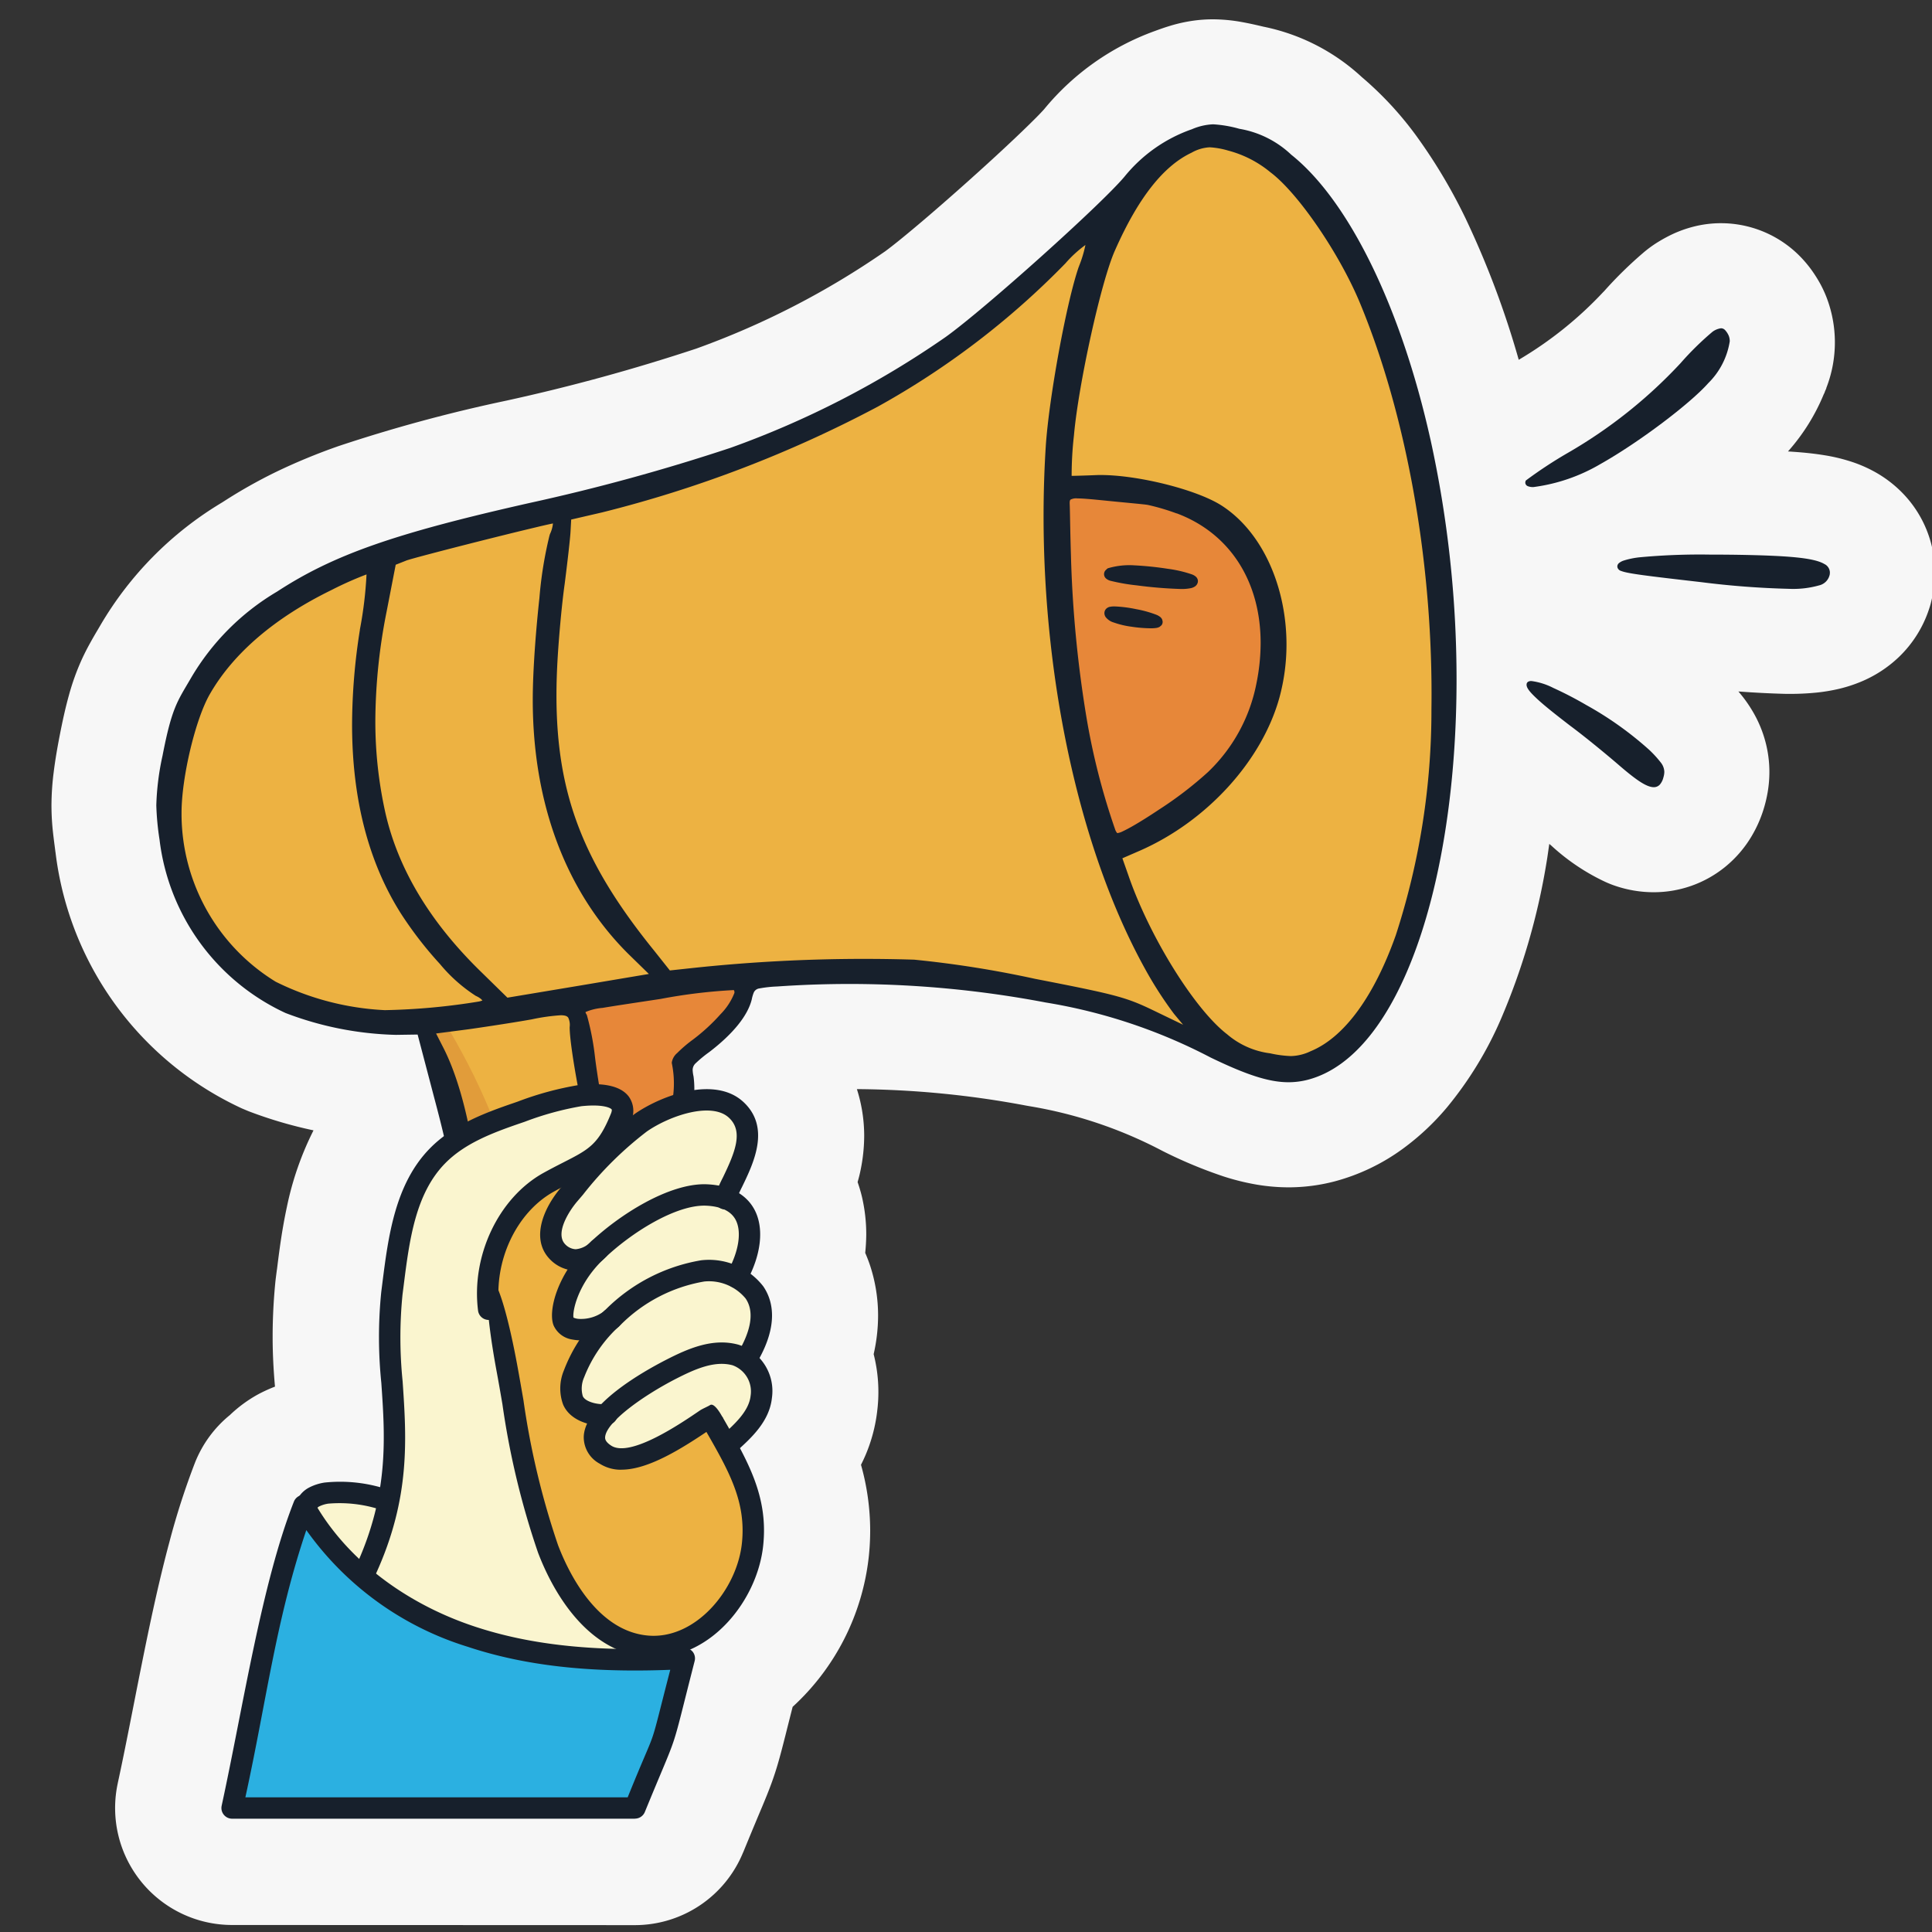
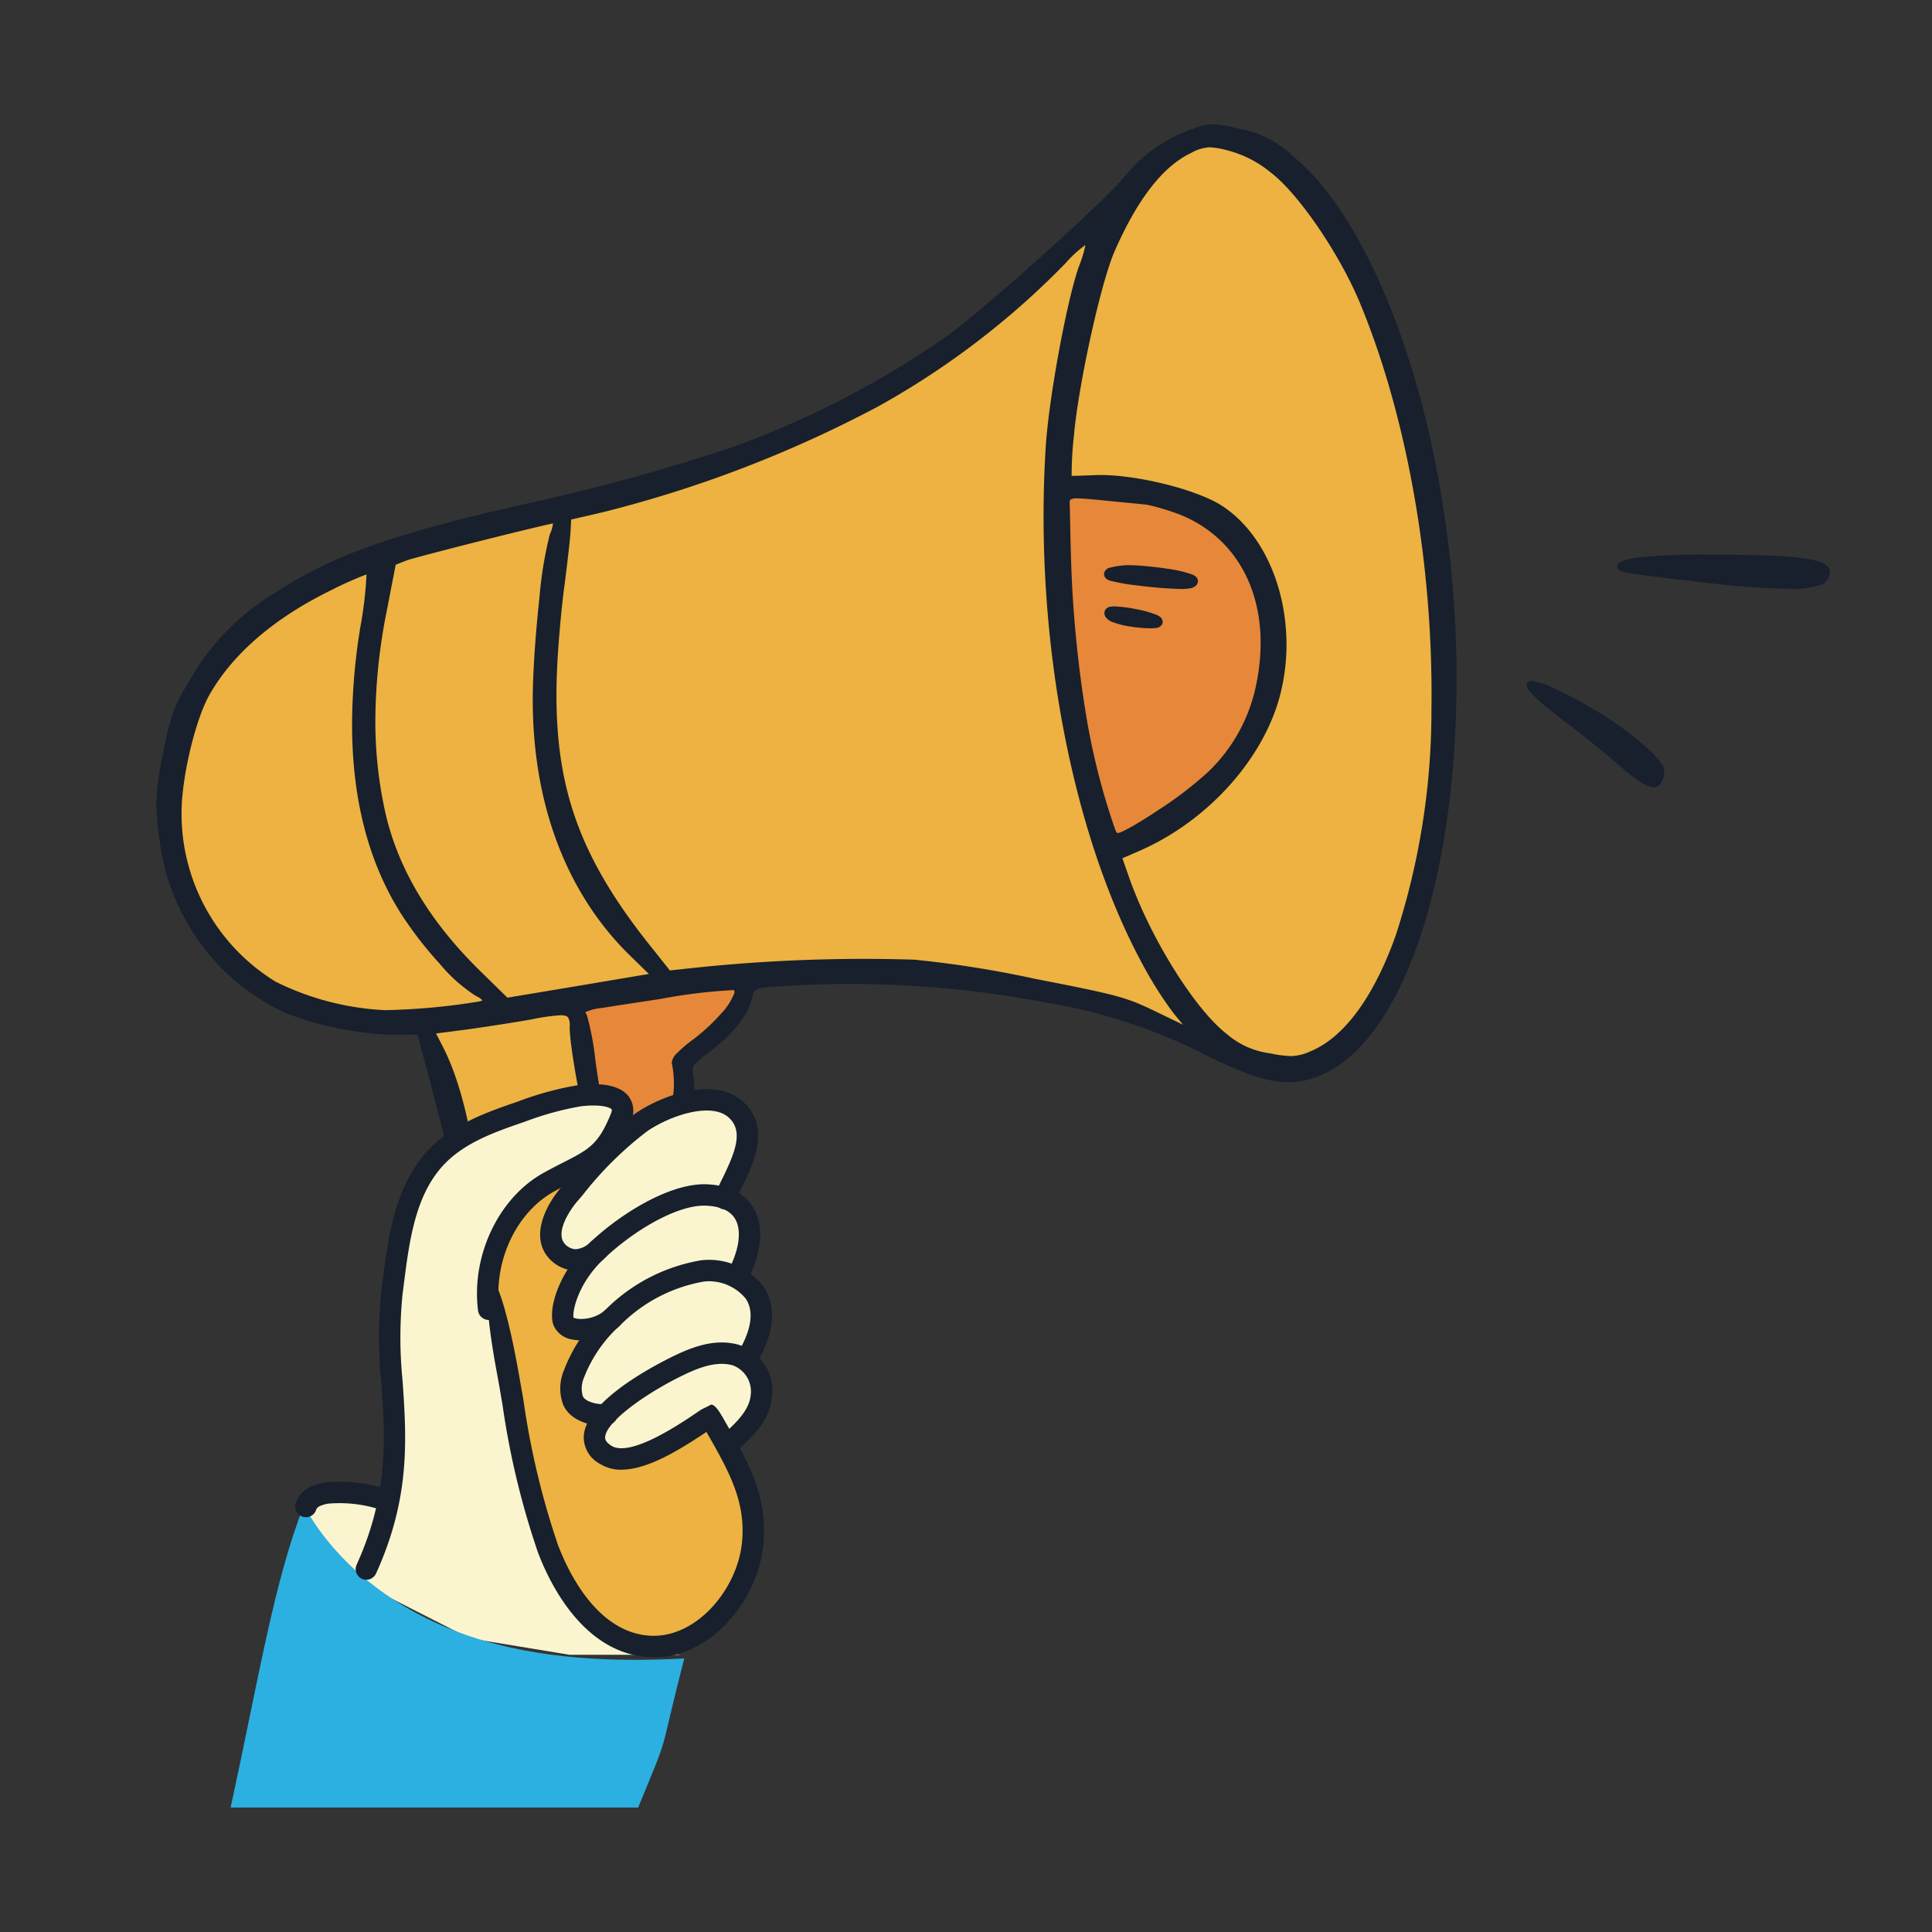
<svg xmlns="http://www.w3.org/2000/svg" width="200" height="200" viewBox="0 0 200 200">
  <rect x="0" y="0" width="200" height="200" fill="#333333" stroke="none" />
  <defs>
    <clipPath id="clip-pathseasem">
      <rect id="Rectangle_7467" data-name="Rectangle 7467" width="200" height="200" transform="translate(8119 1235)" fill="#e2e2e2" />
    </clipPath>
    <clipPath id="clip-pathseasem-2">
      <rect id="Rectangle_7468" data-name="Rectangle 7468" width="23.927" height="51.156" transform="translate(38.413 103.318)" fill="none" />
    </clipPath>
  </defs>
  <g id="publicite-en-ligne-illustration" transform="translate(-8119 -1235)" clip-path="url(#clip-pathseasem)">
    <g id="Groupe_10059" data-name="Groupe 10059" transform="translate(8124.328 1237)">
-       <path id="Tracé_35863" data-name="Tracé 35863" d="M194.574,54.235a11.8,11.8,0,0,0-2.806-5.042,12.381,12.381,0,0,0-3.132-2.407,13.9,13.9,0,0,0-2.208-.957,18.333,18.333,0,0,0-2.963-.715c-1.24-.2-2.415-.3-3.7-.382a20.856,20.856,0,0,0,3.728-5.983l.012.005c.038-.087.064-.177.1-.264.04-.1.092-.2.131-.3l-.014-.005a13,13,0,0,0,.01-9.461,12.184,12.184,0,0,0-.649-1.384c-.164-.292-.374-.657-.71-1.147a12.233,12.233,0,0,0-1.048-1.321A11.475,11.475,0,0,0,169.843,21.5a12.309,12.309,0,0,0-2.475.957c-.544.28-.9.5-1.188.677a12.554,12.554,0,0,0-1.292.943,41.67,41.67,0,0,0-4.2,4.113l-.005-.005a39.266,39.266,0,0,1-8.792,7.06A93.309,93.309,0,0,0,146.4,20.636l-.062-.13a56.019,56.019,0,0,0-4.91-8.248,35.138,35.138,0,0,0-5.8-6.294,21.15,21.15,0,0,0-10.154-5.2v0c-.706-.166-1.364-.321-2.18-.469A17.1,17.1,0,0,0,120.246,0,14.612,14.612,0,0,0,118.3.128a15.755,15.755,0,0,0-2.468.536c-.665.2-1.164.383-1.608.546l0,0A26.462,26.462,0,0,0,102.766,9.3l0,0c-.006.007-.1.115-.247.269-.276.3-.731.757-1.285,1.3-.974.955-2.261,2.17-3.666,3.461-2.11,1.938-4.5,4.064-6.613,5.879-1.055.907-2.044,1.737-2.877,2.416-.77.63-1.415,1.129-1.766,1.386A84.565,84.565,0,0,1,66.74,34.091a194.682,194.682,0,0,1-19.58,5.367l-.072.016a158.463,158.463,0,0,0-17.294,4.68,61.712,61.712,0,0,0-6.585,2.718A51.926,51.926,0,0,0,17.843,49.9l0,0c-.063.037-.121.079-.184.117s-.157.092-.232.141l0,0A36.015,36.015,0,0,0,5.077,62.706l-.019.033c-.29.5-.6,1-1,1.725-.3.536-.648,1.2-.981,1.938a24.993,24.993,0,0,0-1.281,3.606c-.349,1.26-.639,2.571-.946,4.144v0c-.272,1.4-.477,2.62-.622,3.8A27.725,27.725,0,0,0,0,81.374a25.718,25.718,0,0,0,.169,2.895c.091.8.176,1.391.248,1.978l0-.024A33.618,33.618,0,0,0,3.789,97.37l.02.039.03.06a33.651,33.651,0,0,0,15.869,15.272l.676.285a44.98,44.98,0,0,0,6.742,1.988,31.906,31.906,0,0,0-2.763,7.961c-.53,2.475-.8,4.682-1.026,6.487l0-.034-.117.9-.035.306a57.774,57.774,0,0,0-.29,5.777c0,1.712.09,3.424.243,5.131a16.11,16.11,0,0,0-1.561.7l-.209.111a14.027,14.027,0,0,0-2.9,2.134,12.106,12.106,0,0,0-3.6,4.9l-.011.029a76.791,76.791,0,0,0-2.647,8.209c-1.131,4.217-2.053,8.6-2.91,12.873s-1.642,8.437-2.438,12.1l0,.01a12.108,12.108,0,0,0,11.829,14.666h0l41.691.015h.007A12.106,12.106,0,0,0,71.6,189.755l0,.014c.912-2.228,1.5-3.625,1.977-4.757.353-.847.657-1.585.96-2.416.226-.618.439-1.265.627-1.9.284-.963.517-1.874.823-3.08.2-.8.44-1.749.739-2.925A24.724,24.724,0,0,0,84.6,159.221l.009-.076a26.038,26.038,0,0,0,.144-2.722,25.182,25.182,0,0,0-.951-6.787c.165-.328.326-.669.479-1.027a16.536,16.536,0,0,0,1.2-4.541h0c0-.029.005-.058.008-.086s.007-.041.009-.062h0a15.888,15.888,0,0,0-.385-5.739,18.066,18.066,0,0,0,.458-3.978,16.547,16.547,0,0,0-.82-5.171c-.153-.465-.327-.906-.512-1.333.063-.616.1-1.243.107-1.888a17.114,17.114,0,0,0-.455-3.956c-.117-.492-.269-.989-.439-1.485.1-.361.2-.719.281-1.117a17.783,17.783,0,0,0,.4-3.688,15.928,15.928,0,0,0-.756-4.82,97.589,97.589,0,0,1,17.524,1.707l.277.049a45.455,45.455,0,0,1,13.768,4.609l.335.169a47.37,47.37,0,0,0,6.056,2.505,24.769,24.769,0,0,0,3.215.81,20.03,20.03,0,0,0,3.512.319,18.921,18.921,0,0,0,4.756-.613l.049-.013a21.194,21.194,0,0,0,6.986-3.341,25.943,25.943,0,0,0,4.6-4.3,37.98,37.98,0,0,0,5.555-9.067,69.481,69.481,0,0,0,4.759-16.308c.109-.625.189-1.274.287-1.909l.163.14,0-.006a21.955,21.955,0,0,0,5.532,3.749,10.486,10.486,0,0,0,1.2.48,12.376,12.376,0,0,0,3.8.638h.113a11.694,11.694,0,0,0,7.368-2.6,11.941,11.941,0,0,0,2.766-3.2A12.873,12.873,0,0,0,177.165,82l.067-.209.03-.1.069-.231a13.981,13.981,0,0,0,.323-1.411,12.57,12.57,0,0,0,.185-2.138,12.14,12.14,0,0,0-.2-2.188,12.409,12.409,0,0,0-1.186-3.462,13.845,13.845,0,0,0-1.825-2.681q2.47.186,4.95.251l.28,0a27.648,27.648,0,0,0,2.828-.131,18.1,18.1,0,0,0,2.393-.4,14.637,14.637,0,0,0,2.17-.7,12.773,12.773,0,0,0,3.957-2.549,12.106,12.106,0,0,0,3.161-5,8.382,8.382,0,0,0,.281-1.021l.045-.2L194.85,59a11.951,11.951,0,0,0,.123-1.715,11.83,11.83,0,0,0-.4-3.051M156.561,75.219ZM28.365,187.264l0-.01Z" fill="#f7f7f7" />
      <path id="Tracé_35864" data-name="Tracé 35864" d="M45.478,151.377c-2.709-3.644-3.3-6.8-3.126-17.132.146-10.412-.239-13.831-2.607-22.7l-1.722-6.569-2.335.033A34.082,34.082,0,0,1,24.3,102.757,22.643,22.643,0,0,1,11.314,84.908c-.346-2.849-.3-3.663.656-8.584.971-4.995,1.171-5.632,2.583-8.061a25.041,25.041,0,0,1,8.869-8.908c5.851-3.819,12.136-6.013,26.08-9.158a205.793,205.793,0,0,0,20.827-5.711,95.465,95.465,0,0,0,22.329-11.5c4.106-2.957,16.073-13.7,18.516-16.6a15.462,15.462,0,0,1,6.875-4.86c1.868-.686,2.239-.692,4.9-.061a10.172,10.172,0,0,1,5.306,2.648c5.954,4.726,11.347,15.8,14.375,29.385,6.672,29.991.452,62.729-12.571,66.166-2.571.665-5.055.106-10-2.283a56.471,56.471,0,0,0-17.1-5.729,108.574,108.574,0,0,0-27.842-1.661c-2.4.171-2.443.2-2.715,1.426-.4,1.651-1.927,3.531-4.353,5.387-1.851,1.406-1.906,1.5-1.679,2.641a9.494,9.494,0,0,1-1.541,6.572,7.673,7.673,0,0,1-5.38,2.748l-1.091.012,1.761,4.848c.984,2.667,2.389,6.249,3.115,7.93,3.478,8.184,3.8,13.882,1,18.409a11.218,11.218,0,0,1-6.537,5.225,11.606,11.606,0,0,1-5.786.447,9.569,9.569,0,0,1-1.46-.4,10.842,10.842,0,0,1-4.97-3.844" fill="#edb242" />
      <path id="Tracé_35865" data-name="Tracé 35865" d="M119,105.36s5.623,4.482,7.769,3.816,6.7-1.955,8.736-5.145a60.7,60.7,0,0,0,8.646-25.1c1.411-12.666-2.538-41.83-8.225-51.331s-10.431-16.427-14.985-15.476-8.475,2.113-9.905,5.932-4.431,3.9-4.431,3.9A91.666,91.666,0,0,1,92.295,34.39a119.146,119.146,0,0,1-27.631,13.2c-6.853,2.053-31.135,8-31.135,8L22.462,61.149l-5.2,5.287-2.856,4.03-2.518,7.309.736,8.729,3.292,8.391,6.215,5.022,5.275,2.762,6.181,1.185,4.568,0,3.875,9.443,1.3,11.292.131,14.469,1.2,8.705,4.294,5.217,5.867,2.023,6.771-2.37,3.347-6.175-.226-7.914L57.742,118.72l2.432-1.213,4.146-1.965,1.2-3.5-.139-4.432,4.268-2.725,2.994-6.154,16.292-.268,15.436,2.358,9.088,2.63,4.226,1.956Z" fill="#edb242" />
      <g id="Groupe_10073" data-name="Groupe 10073" opacity="0.34" style="isolation: isolate">
        <g id="Groupe_10072" data-name="Groupe 10072">
          <g id="Groupe_10071" data-name="Groupe 10071" clip-path="url(#clip-pathseasem-2)">
-             <path id="Tracé_35866" data-name="Tracé 35866" d="M40.864,104.114s7.056,11.252,7.243,19.689S45.647,144.83,50.16,149s7.695,2.795,11.242,1.436-4.106,3.6-4.106,3.6l-4.049.438-4.4-1.429-3.919-4.828-1.007-7.769-.62-10.622-.322-10.011L40.764,109.4l-2.351-6.085Z" fill="#cb732c" />
-           </g>
+             </g>
        </g>
      </g>
      <path id="Tracé_35867" data-name="Tracé 35867" d="M104.622,49.046,104.5,65.3l4.632,20.318,7.045-2.673,7.075-7.449,4.062-11.792-3.92-10.1L117.3,50.363,110.1,49.029Z" fill="#e78739" />
      <path id="Tracé_35868" data-name="Tracé 35868" d="M72.391,98.779,53.966,101.9l3.305,16.08,4.318-.787,3.667-4.046.369-5.961,4.779-3.561Z" fill="#e78739" />
      <path id="Tracé_35869" data-name="Tracé 35869" d="M142.743,43.456c-3.031-13.593-8.419-24.681-14.41-29.448L128.326,14a10.3,10.3,0,0,0-5.354-2.666v0a12.594,12.594,0,0,0-2.725-.466,6.179,6.179,0,0,0-2.24.533l0-.006a15.6,15.6,0,0,0-6.934,4.9c-2.424,2.884-14.4,13.638-18.491,16.58a95.284,95.284,0,0,1-22.3,11.489,205.3,205.3,0,0,1-20.815,5.709h0c-13.948,3.146-20.251,5.345-26.119,9.174a25.164,25.164,0,0,0-8.91,8.949v0c-1.407,2.42-1.973,3.033-2.94,8.029a27.151,27.151,0,0,0-.645,5.144,28.244,28.244,0,0,0,.334,3.551,22.77,22.77,0,0,0,13.045,17.947l0,0h0a34.231,34.231,0,0,0,11.433,2.262h0l2.239-.033,1.7,6.476c2.083,7.812,2.627,11.365,2.628,19.219,0,1.064-.01,2.207-.028,3.45-.016,1.055-.026,2.036-.026,2.949,0,8.033.729,10.964,3.177,14.259h0a10.36,10.36,0,0,0,8.488,4.485,12.713,12.713,0,0,0,3.866-.637h0a11.343,11.343,0,0,0,6.605-5.278l0,0v0a12.873,12.873,0,0,0,1.894-6.957c0-3.25-.963-7.028-2.888-11.563-.723-1.675-2.129-5.253-3.108-7.92l-1.7-4.687.916-.011h.007a7.8,7.8,0,0,0,5.468-2.791l0-.006,0,0a9.617,9.617,0,0,0,1.647-5.385,9.761,9.761,0,0,0-.084-1.275l0,0v0a3.5,3.5,0,0,1-.091-.654.944.944,0,0,1,.326-.714,12.773,12.773,0,0,1,1.395-1.148h0c2.438-1.866,3.987-3.759,4.4-5.458h0a3.862,3.862,0,0,1,.2-.691.738.738,0,0,1,.588-.437,12.467,12.467,0,0,1,1.818-.2h0q3.752-.261,7.51-.262a108.623,108.623,0,0,1,20.3,1.916h0A56.42,56.42,0,0,1,120,107.477h0c3.688,1.78,6.02,2.555,8.057,2.556a8,8,0,0,0,2.026-.264h0c4.778-1.266,8.608-6.38,11.256-13.783s4.115-17.124,4.115-27.642a115.842,115.842,0,0,0-2.709-24.89M126.274,15.745l-.074.1c2.848,2.14,7.152,8.425,9.284,13.591,4.7,11.368,7.381,26.124,7.381,40.389q0,.78-.011,1.557a75.175,75.175,0,0,1-3.689,23.427c-2.209,6.239-5.285,10.565-8.821,12.015h0a4.94,4.94,0,0,1-2.043.5,11.587,11.587,0,0,1-2.135-.282h0l0,0a8.461,8.461,0,0,1-4.467-1.978l0,0,0,0c-3.361-2.58-8.056-10.139-10.224-16.472v0l-.614-1.743,1.863-.81c6.888-3.041,12.591-9.277,14.4-15.846a20.883,20.883,0,0,0,.725-5.476c0-6-2.522-11.724-6.774-14.418-2.611-1.638-8.594-3.121-12.447-3.125-.159,0-.316,0-.468.008h0c-1.19.05-2.216.076-2.552.08a36.81,36.81,0,0,1,.237-4.172h0v0c.46-5.258,2.815-16,4.255-19.183h0c2.411-5.455,5.034-8.743,7.924-10.1a4.225,4.225,0,0,1,1.872-.558,8.347,8.347,0,0,1,1.919.34,11.4,11.4,0,0,1,4.39,2.261l.08-.1Zm-15.944,68.5a1.034,1.034,0,0,1-.2-.328,70.994,70.994,0,0,1-2.989-11.664,122.371,122.371,0,0,1-1.607-16.817h0c-.079-2.486-.1-4.875-.13-5.319V50.1c0-.22.024-.325.1-.384a1.238,1.238,0,0,1,.705-.12c.543,0,1.423.079,2.821.219,2.058.212,4.1.384,4.479.457a22.814,22.814,0,0,1,2.965.877l0-.012C122,53.2,125.17,58.2,125.173,64.555a21.109,21.109,0,0,1-.44,4.216h0a17.193,17.193,0,0,1-5.027,9.167h0l0,0a38.556,38.556,0,0,1-5.046,3.866c-1.007.673-1.983,1.286-2.766,1.731-.391.222-.732.4-1,.525a1.724,1.724,0,0,1-.547.183Zm-8.434,15.1h0a109.115,109.115,0,0,0-12.581-2h-.008q-2.593-.081-5.188-.081A167.354,167.354,0,0,0,66.44,98.2l-2.424.261L62.4,96.425h0C55.068,87.379,52.281,80.254,52.277,70q0-1.424.072-2.933c.12-2.569.472-6.475.784-8.66v0h0c.284-2.239.56-4.621.6-5.379v0l.068-1.244,3.171-.733h0A125.639,125.639,0,0,0,85.531,40.1h0l0,0A83.745,83.745,0,0,0,104.966,25.26l0,0,0,0a12.4,12.4,0,0,1,2.069-1.9,12.6,12.6,0,0,1-.676,2.224l.115.048,0,0-.119-.041c-1.276,3.647-3.088,13.575-3.422,18.558-.154,2.412-.231,4.843-.231,7.278,0,17.274,3.81,34.705,10.44,46.751a39.732,39.732,0,0,0,3.063,4.777l0,0,.938,1.124-2.74-1.322c-3.095-1.5-3.8-1.721-12.512-3.415m-37.675,8.7v.007a10.3,10.3,0,0,1-.186,4.965c-.548,1.364-2.977,3.3-4.965,3.862h0l-1.063.3L57.42,114.3h0c-.357-1.644-.884-4.71-1.148-6.819a27.391,27.391,0,0,0-.844-4.388l0-.013-.007-.011a1.1,1.1,0,0,1-.141-.281l.017-.027a5.626,5.626,0,0,1,1.749-.424c1.173-.2,3.05-.478,6-.926h.005a55.692,55.692,0,0,1,7.571-.918l.049.043.034.156-.008.1a6.515,6.515,0,0,1-1.437,2.2,19.583,19.583,0,0,1-2.847,2.62h0a13.808,13.808,0,0,0-1.64,1.4,1.6,1.6,0,0,0-.555.964ZM63.966,143.3v.008c.016.194.025.388.025.582a7.245,7.245,0,0,1-1.053,3.759l0,.006,0,0c-1.543,3.1-3.258,4.589-6.168,5.4a9.986,9.986,0,0,1-2.7.39c-4.885,0-8.5-4.071-9.1-10.795v0c-.081-.683-.11-2.592-.11-4.731,0-.8,0-1.629.011-2.442q.012-.96.012-1.9c0-11.85-1.57-21.82-4.362-27.207l-.706-1.383,3.407-.444h0c2.01-.286,4.914-.735,6.511-1.022h0a20.3,20.3,0,0,1,2.987-.422c.46,0,.668.092.778.253a1.758,1.758,0,0,1,.152.932v.014h-.006v.041c0,2.12,1.442,9.822,2.6,13.906.579,2.073,2.338,7.109,3.919,11.174,3.138,8.2,3.791,10.557,3.814,13.881M34.484,102.569a28.447,28.447,0,0,1-11.271-2.94A20.4,20.4,0,0,1,13.465,82.4h0l0-.251c0-3.689,1.445-9.721,2.929-12.292,2.424-4.229,6.73-7.917,12.6-10.781l0,0h0a35.9,35.9,0,0,1,3.62-1.612,40.869,40.869,0,0,1-.692,5.731l.008,0A63.168,63.168,0,0,0,31.119,73c0,7.705,1.693,14.25,5.051,19.562A39.283,39.283,0,0,0,40.221,97.8a16.15,16.15,0,0,0,3.7,3.289h0a2.467,2.467,0,0,1,.526.311l.144.141.018.026a1.839,1.839,0,0,1-.361.11,67.446,67.446,0,0,1-9.635.891ZM36.71,56.035c.181-.075,1.215-.362,2.644-.737,2.145-.566,5.21-1.344,7.8-1.985,1.295-.321,2.469-.6,3.351-.812.657-.155,1.162-.267,1.409-.313a3.277,3.277,0,0,1-.337,1.152l.1.052-.1-.038a40.846,40.846,0,0,0-1.066,6.565c-.336,3.055-.607,6.572-.673,9.323-.009.406-.015.809-.015,1.21,0,10.721,3.432,19.876,9.89,26.294v0l2.129,2.078-7.212,1.214L47.2,101.278l-2.92-2.86c-5.125-5.043-8.371-10.46-9.691-16.178a43.362,43.362,0,0,1-1.062-9.685A58.978,58.978,0,0,1,34.7,61.281l.935-4.819,1.079-.427Zm81.339-44.517,0-.006-.038-.106Z" fill="#17202c" />
      <path id="Tracé_35870" data-name="Tracé 35870" d="M56.233,118.241Z" fill="#17202c" />
      <path id="Tracé_35871" data-name="Tracé 35871" d="M36.17,92.563Z" fill="#17202c" />
      <path id="Tracé_35872" data-name="Tracé 35872" d="M118.513,57.74a1.249,1.249,0,0,0-.43-.27,12.594,12.594,0,0,0-2.5-.585,33.948,33.948,0,0,0-3.488-.362h-.009c-.168-.011-.336-.017-.5-.017a7.831,7.831,0,0,0-2.151.3l-.089.026-.075.056-.181.177a.621.621,0,0,0-.127.372.607.607,0,0,0,.189.435,1.143,1.143,0,0,0,.46.247,19.948,19.948,0,0,0,2.7.474h.01a44.378,44.378,0,0,0,4.589.379,4.741,4.741,0,0,0,1.045-.088,1.226,1.226,0,0,0,.4-.163.706.706,0,0,0,.314-.454l.011-.108a.614.614,0,0,0-.176-.422m-6.447-.718Z" fill="#17202c" />
      <path id="Tracé_35873" data-name="Tracé 35873" d="M115,62.178a.144.144,0,0,0-.012-.021c0-.005,0-.013,0-.018l-.005,0a.742.742,0,0,0-.183-.252,1.608,1.608,0,0,0-.4-.238,11.573,11.573,0,0,0-2.124-.591,13.136,13.136,0,0,0-2.242-.282,2.474,2.474,0,0,0-.413.031.764.764,0,0,0-.456.231h0a.655.655,0,0,0-.166.433.736.736,0,0,0,.125.4,1.623,1.623,0,0,0,.827.565h0a.115.115,0,0,0,.017.006l.006,0h0a8.842,8.842,0,0,0,1.812.432,13.948,13.948,0,0,0,1.945.165A3.766,3.766,0,0,0,114.4,63a1.053,1.053,0,0,0,.315-.108l.193-.164a.569.569,0,0,0,.121-.348.538.538,0,0,0-.043-.2Z" fill="#17202c" />
-       <path id="Tracé_35874" data-name="Tracé 35874" d="M153.408,48.422a18.319,18.319,0,0,0,6.929-2.378c3.991-2.244,9.277-6.243,11.167-8.374a7.776,7.776,0,0,0,2.231-4.332,1.443,1.443,0,0,0-.159-.7,2.06,2.06,0,0,0-.333-.476.575.575,0,0,0-.414-.179,1.911,1.911,0,0,0-.9.378l0,.011h-.012a30.837,30.837,0,0,0-3.269,3.217A50.116,50.116,0,0,1,157,44.867a45.218,45.218,0,0,0-4.36,2.865l-.044.062-.028.162a.406.406,0,0,0,.262.372,1.442,1.442,0,0,0,.578.094" fill="#17202c" />
      <path id="Tracé_35875" data-name="Tracé 35875" d="M183.576,56.415c-1.043-.661-3.648-.89-8.963-.982l0,0q-1.6-.023-2.994-.022a67.167,67.167,0,0,0-7.105.27,8.414,8.414,0,0,0-1.763.35,1.53,1.53,0,0,0-.468.248.473.473,0,0,0-.187.358l.018.118h0v0h0a.561.561,0,0,0,.394.356c.691.267,2.591.5,8.277,1.153a89.279,89.279,0,0,0,9.076.691,9.9,9.9,0,0,0,3.113-.353,1.459,1.459,0,0,0,1.116-1.153l.012-.17a1,1,0,0,0-.525-.869" fill="#17202c" />
      <path id="Tracé_35876" data-name="Tracé 35876" d="M165.337,75.571h0a35.406,35.406,0,0,0-6.46-4.59,38.035,38.035,0,0,0-3.406-1.766A6.947,6.947,0,0,0,153.2,68.5a.682.682,0,0,0-.3.055.34.34,0,0,0-.185.212h0l-.016.117c.014.358.345.76,1.059,1.43s1.838,1.57,3.462,2.817l0,0c1.513,1.121,3.811,3.009,5.128,4.15,1.726,1.481,2.771,2.2,3.516,2.209a.835.835,0,0,0,.632-.268,1.746,1.746,0,0,0,.366-.725,2.14,2.14,0,0,0,.1-.589,1.625,1.625,0,0,0-.368-.975,11.383,11.383,0,0,0-1.259-1.366" fill="#17202c" />
      <path id="Tracé_35877" data-name="Tracé 35877" d="M70.482,147.151,72.1,145.83,73.768,143,72.1,138.589l1.249-3.18-.562-4.434-1.721-.858L72.29,125.7v-1.47l-2.547-2.549,2.158-5.23v-1.84l-1.69-2.455-4.4-.209-6.382,2.664-3.7,4.108-4.1,7.246.468,1.988,2.8.335-1.73,4.078v3.044h3.907l-3.427,5.168V143l3.043,1.869V147.7l2.206,1.263L63.154,148l5.313-3.518,1.276,3.224Z" fill="#faf5cf" />
      <path id="Tracé_35878" data-name="Tracé 35878" d="M31.883,161.789l1.911-4.6,1.95-5.223-.46-10.874V131.06l1.827-9.892,5.187-5.506,8.816-3.587,5.678-.757,2.429,1.3-2.429,4.9-7.654,4.059L45.149,128.5v4.709l1.183,1.315,2.806,15.118,2.907,10.826,4.747,6.139,6.113,2.337,2.164.358H53.63L43.294,167.6Z" fill="#faf5cf" />
      <path id="Tracé_35879" data-name="Tracé 35879" d="M26.2,155.23a2.67,2.67,0,0,1,1.989-1.868,7.359,7.359,0,0,1,2.852-.027,94.928,94.928,0,0,1,31.914,10.452c.969.509,2.1,1.433,1.7,2.453a2.067,2.067,0,0,1-1.085.98c-2.816,1.409-6.13,1.33-9.264,1.023-8.972-.881-17.987-3.5-25.121-9.007-1.241-.957-3.367-2.174-2.984-4.006" fill="#faf5cf" />
      <path id="Tracé_35880" data-name="Tracé 35880" d="M45.391,130.634l1.6-6.45,5.5-4.838h2.557l-3.714,6.105v2.586h3.714l-2.557,4.018v2.15l.5,1.05h3.02l-.96,3.543-.623,2.257v1.527l.623,1.761h.96V146.6l.5,1.8H60.68l7.221-4.056,3.611,7.383,1.031,5.143-1.031,5.7-4.558,4.211-3.893,1.479-4-.447-4.628-3.532-3.8-7.817-4.644-23.583Z" fill="#edb242" />
      <path id="Tracé_35881" data-name="Tracé 35881" d="M60.737,185.114c3.492-8.527,1.9-4.26,4.767-15.429-7.269.381-14.938.107-22.064-2.258s-13.693-7-17.315-13.573c-3.064,7.769-4.663,17.829-7.577,31.26Z" fill="#2bb0e1" />
      <path id="Tracé_35882" data-name="Tracé 35882" d="M26.343,155.064a1.122,1.122,0,0,1-.31-.044,1.11,1.11,0,0,1-.755-1.374A2.825,2.825,0,0,1,26.653,152a5.147,5.147,0,0,1,1.614-.525,15.487,15.487,0,0,1,6.83.82,1.108,1.108,0,0,1-.627,2.125,13.713,13.713,0,0,0-5.809-.764,3.113,3.113,0,0,0-.928.28.685.685,0,0,0-.327.332,1.109,1.109,0,0,1-1.063.8" fill="#17202c" />
      <path id="Tracé_35883" data-name="Tracé 35883" d="M62.362,169.556c-.222,0-.445-.008-.672-.024-6.715-.5-10.155-7.724-11.322-10.806a83.352,83.352,0,0,1-3.687-15.371c-.2-1.164-.4-2.327-.617-3.486-2.256-12.282-.1-12.834,2.18-.4.214,1.165.417,2.335.62,3.507a82.019,82.019,0,0,0,3.572,14.965c1.018,2.686,3.972,8.976,9.415,9.38,4.861.355,9.118-4.757,9.624-9.577.453-4.334-1.362-7.491-3.877-11.861-.477-.827,1.45-1.923,1.921-1.1,2.618,4.554,4.687,8.15,4.159,13.2-.589,5.632-5.328,11.581-11.317,11.581" fill="#17202c" />
      <path id="Tracé_35884" data-name="Tracé 35884" d="M59.011,150.146a4.075,4.075,0,0,1-2.258-.626,3.111,3.111,0,0,1-1.65-2.841c.165-3.3,6.048-6.643,8.565-7.933,2.209-1.128,4.783-2.27,7.426-1.55a5.026,5.026,0,0,1,3.485,5.53c-.265,2.471-2.225,4.219-3.8,5.626l-.1.091a1.108,1.108,0,0,1-1.476-1.654l.1-.091c1.358-1.212,2.9-2.586,3.072-4.209a2.882,2.882,0,0,0-1.865-3.156c-1.878-.511-3.912.406-5.837,1.386-3.507,1.8-7.282,4.527-7.359,6.068-.005.121-.023.442.635.868,1.972,1.266,7.21-2.3,9.182-3.647.267-.181.826-.409,1.038-.55.505-.341,1.343,1.339,1.343,1.339-.205.137-.872.865-1.132,1.042-3.144,2.144-6.6,4.3-9.371,4.3" fill="#17202c" />
      <path id="Tracé_35885" data-name="Tracé 35885" d="M54.808,136.752a4.6,4.6,0,0,1-.876-.084,2.522,2.522,0,0,1-1.944-1.445c-.606-1.443.318-5.273,3.571-8.415,3.2-3.092,8.408-6.335,12.228-6.213,2.966.111,4.326,1.443,4.942,2.543,1.08,1.924.772,4.78-.826,7.636a1.108,1.108,0,0,1-1.935-1.081c1.2-2.146,1.518-4.242.828-5.47-.495-.88-1.535-1.357-3.091-1.414-3.038-.085-7.641,2.727-10.608,5.592-2.724,2.631-3.184,5.5-3.054,6a1.65,1.65,0,0,0,.591.132,3.945,3.945,0,0,0,2.531-.767,1.109,1.109,0,0,1,1.615,1.52l-.051.052a6.016,6.016,0,0,1-3.922,1.414" fill="#17202c" />
      <path id="Tracé_35886" data-name="Tracé 35886" d="M56.933,145.575c-1.339,0-3.3-.587-3.974-2.193a4.854,4.854,0,0,1,.087-3.518,16.178,16.178,0,0,1,4.325-6.3,18.255,18.255,0,0,1,9.886-5.1,7.113,7.113,0,0,1,6.43,2.7c.959,1.4,1.642,3.887-.566,7.732a1.108,1.108,0,0,1-1.92-1.1c.9-1.571,1.75-3.78.655-5.378a4.925,4.925,0,0,0-4.268-1.759,16.03,16.03,0,0,0-8.678,4.5,14.061,14.061,0,0,0-3.767,5.415A2.861,2.861,0,0,0,55,142.522c.281.667,1.78.9,2.179.816a1.092,1.092,0,0,1,1.387.677l0,.009a1.127,1.127,0,0,1-.7,1.418,2.944,2.944,0,0,1-.937.129" fill="#17202c" />
      <path id="Tracé_35887" data-name="Tracé 35887" d="M32.6,161.539a1.108,1.108,0,0,1-1.008-1.566c3.343-7.358,2.943-13.183,2.555-18.815a46.511,46.511,0,0,1-.007-9.423l.114-.9c.608-4.8,1.3-10.246,4.9-13.933,2.361-2.419,5.583-3.656,8.684-4.716l.431-.149a32.759,32.759,0,0,1,6.352-1.72c2.6-.277,4.335.129,5.142,1.2a2.544,2.544,0,0,1,.208,2.6c-1.6,3.96-3.149,4.748-5.948,6.178-.594.3-1.258.642-2.008,1.057-3.892,2.148-6.269,7.218-5.653,12.055a1.109,1.109,0,0,1-2.2.28c-.725-5.7,2.127-11.7,6.781-14.275.775-.427,1.459-.778,2.072-1.09,2.626-1.341,3.608-1.843,4.9-5.037.093-.228.109-.4.076-.439-.128-.17-.942-.565-3.14-.332a31.443,31.443,0,0,0-5.864,1.612l-.436.149c-2.964,1.015-5.792,2.1-7.813,4.168-3.082,3.156-3.691,7.989-4.282,12.664l-.116.908A45.057,45.057,0,0,0,36.352,141c.4,5.908.826,12.018-2.75,19.884a1.107,1.107,0,0,1-1.009.65" fill="#17202c" />
      <path id="Tracé_35888" data-name="Tracé 35888" d="M54.289,129.535h-.128a3.846,3.846,0,0,1-2.628-1.246c-1.949-2.11-.557-5.291,1.228-7.372l.575-.674a38.21,38.21,0,0,1,7.053-6.94c2.773-1.919,8.271-3.951,11.22-1.246,2.87,2.634,1.075,6.345-.114,8.8a15.65,15.65,0,0,0-.689,1.55,1.107,1.107,0,1,1-2.113-.66c0-.013.008-.027.013-.04a15.814,15.814,0,0,1,.8-1.813c1.284-2.655,2.144-4.8.61-6.2-1.795-1.648-6.071-.228-8.471,1.428a36.643,36.643,0,0,0-6.628,6.558l-.578.676c-.893,1.043-2.311,3.311-1.281,4.427a1.609,1.609,0,0,0,1.078.535h.045a2.447,2.447,0,0,0,1.592-.807,1.108,1.108,0,1,1,1.545,1.589l-.027.025a4.546,4.546,0,0,1-3.106,1.409" fill="#17202c" />
-       <path id="Tracé_35889" data-name="Tracé 35889" d="M60.4,186.272H18.7a1.11,1.11,0,0,1-1.107-1.111,1.192,1.192,0,0,1,.025-.231c2.242-10.328,4.152-23.044,7.479-31.483a1.108,1.108,0,0,1,2-.128c3.218,5.844,9.3,10.6,16.7,13.055,5.926,1.968,12.808,2.668,21.654,2.2a1.158,1.158,0,0,1,.916.4,1.1,1.1,0,0,1,.215.977c-2.675,10.428-1.421,6.506-5.156,15.624a1.105,1.105,0,0,1-1.025.688m-40.327-2.206H59.65c3.359-8.311,1.968-3.792,4.407-13.2-8.415.328-15.112-.439-20.965-2.382a32.066,32.066,0,0,1-16.71-12.08c-3.162,9.36-4.1,17.571-6.309,27.662" fill="#17202c" />
    </g>
  </g>
</svg>